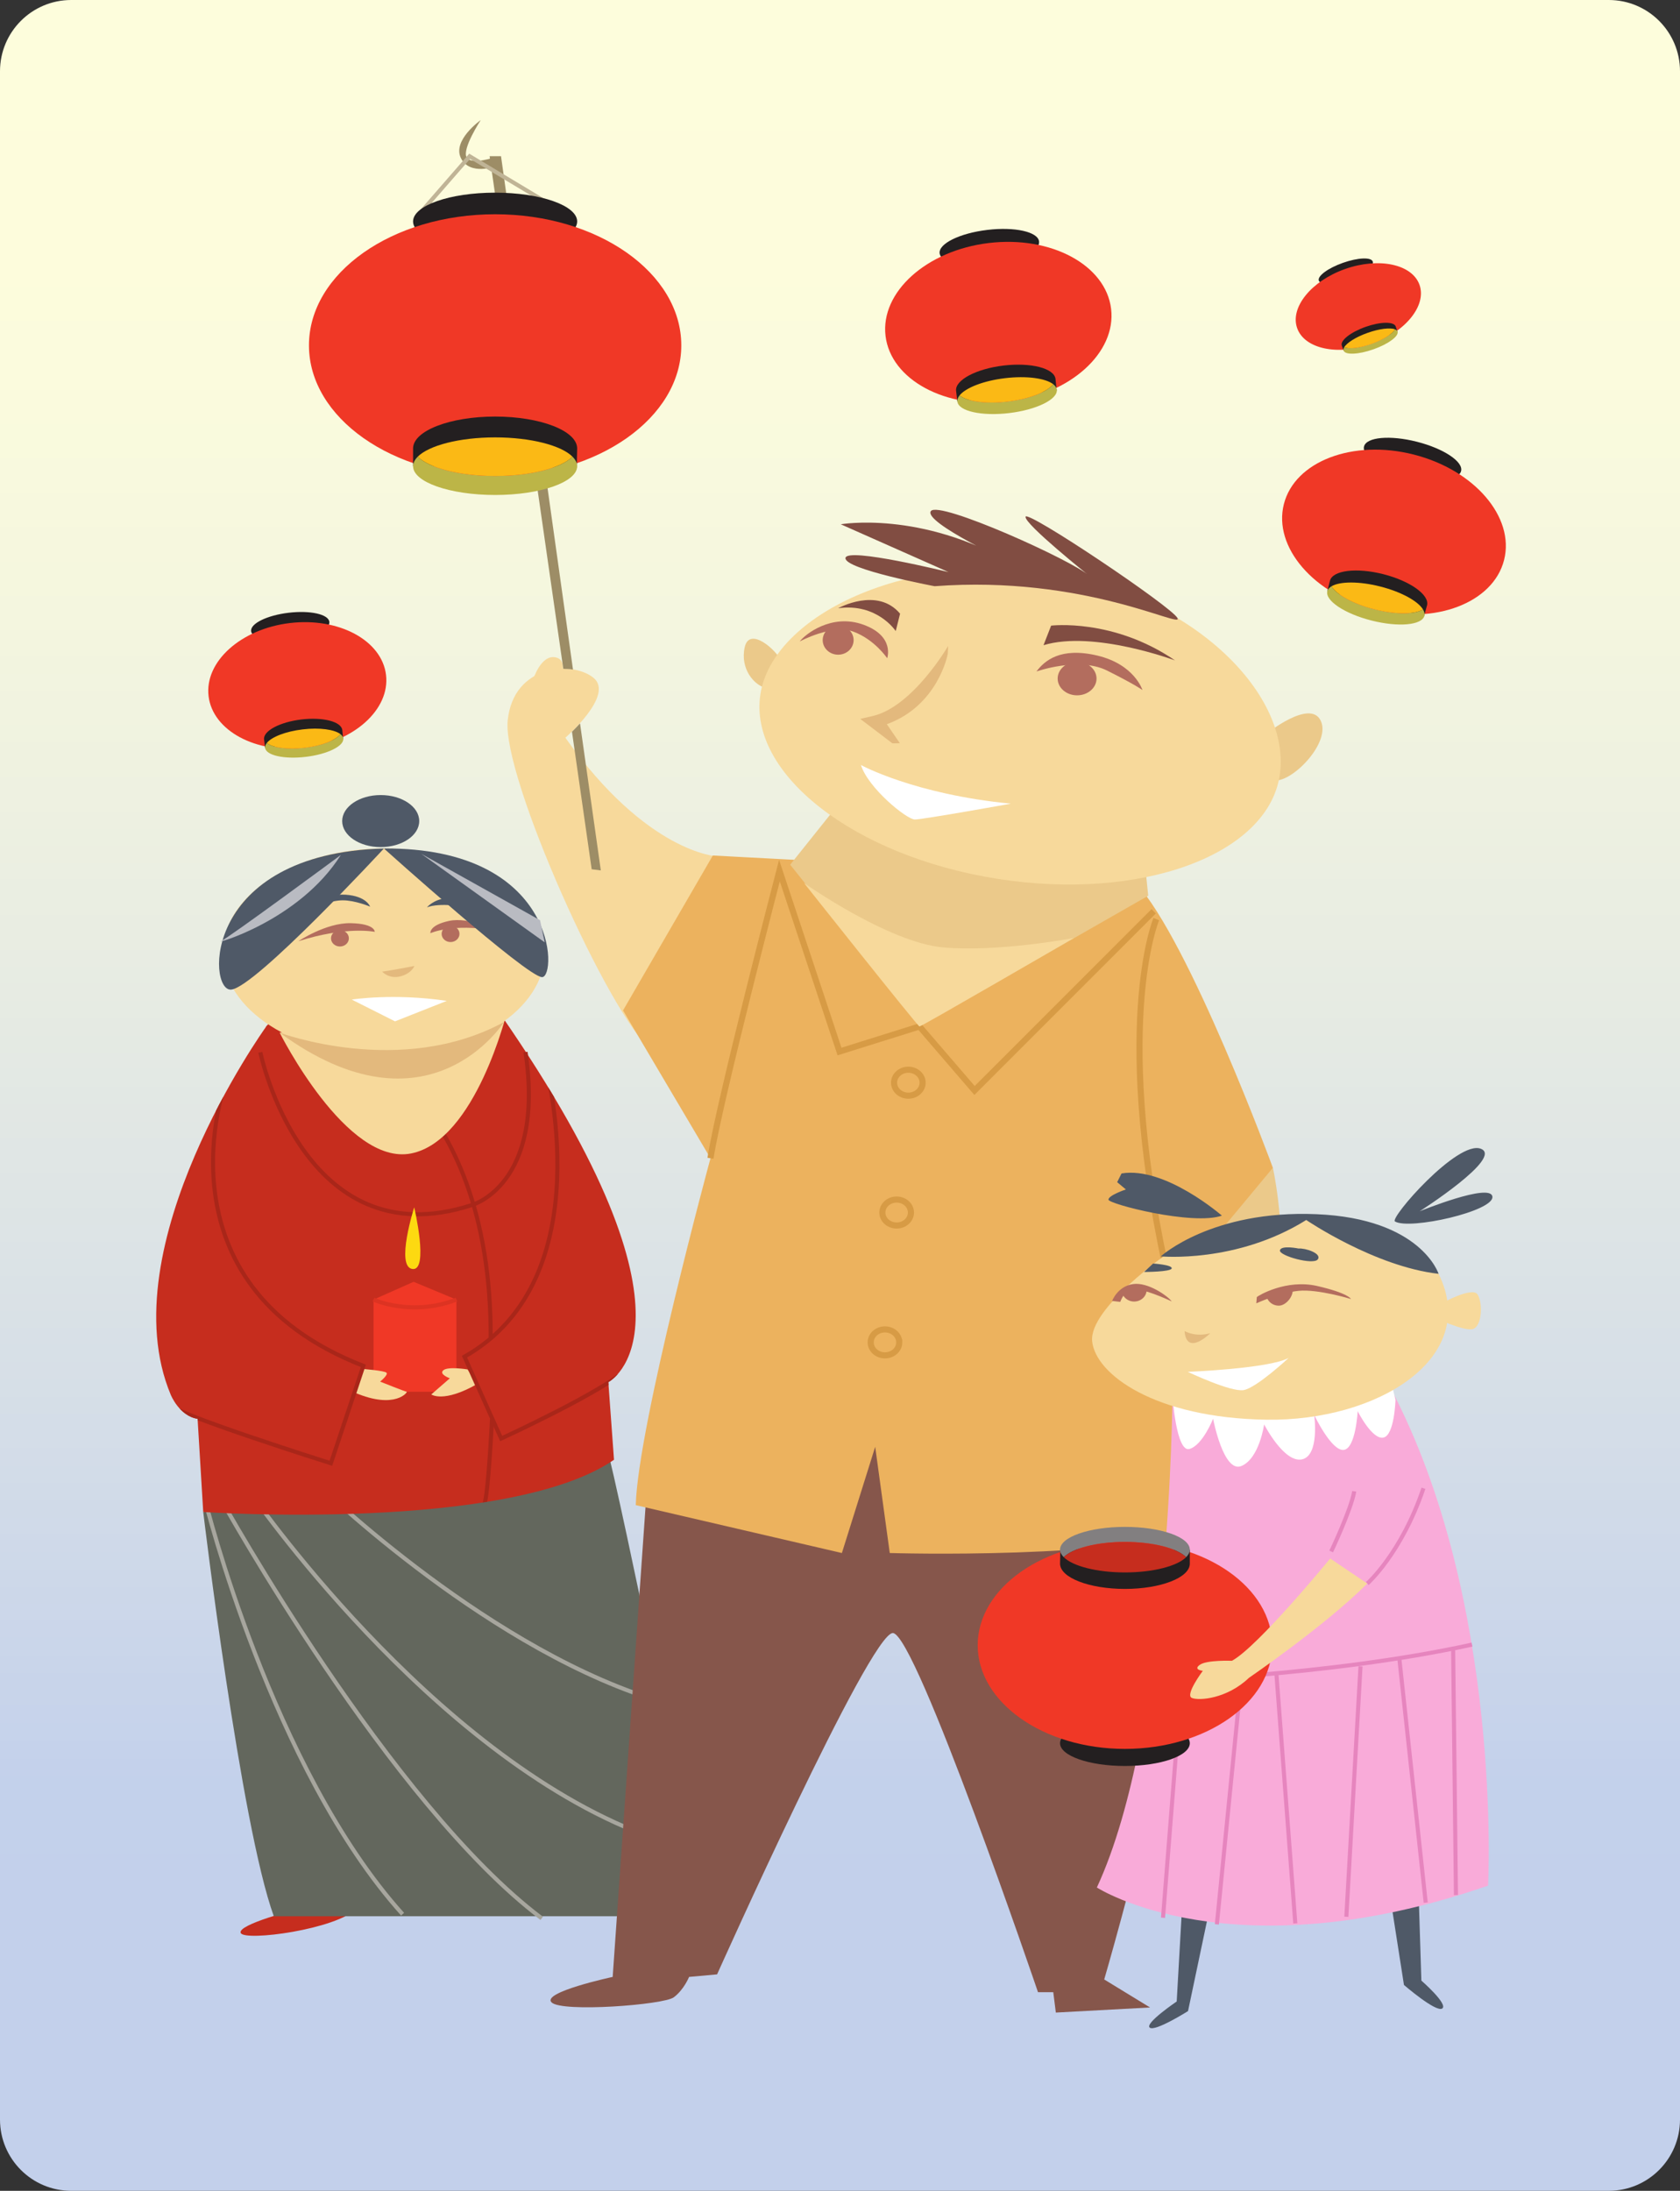
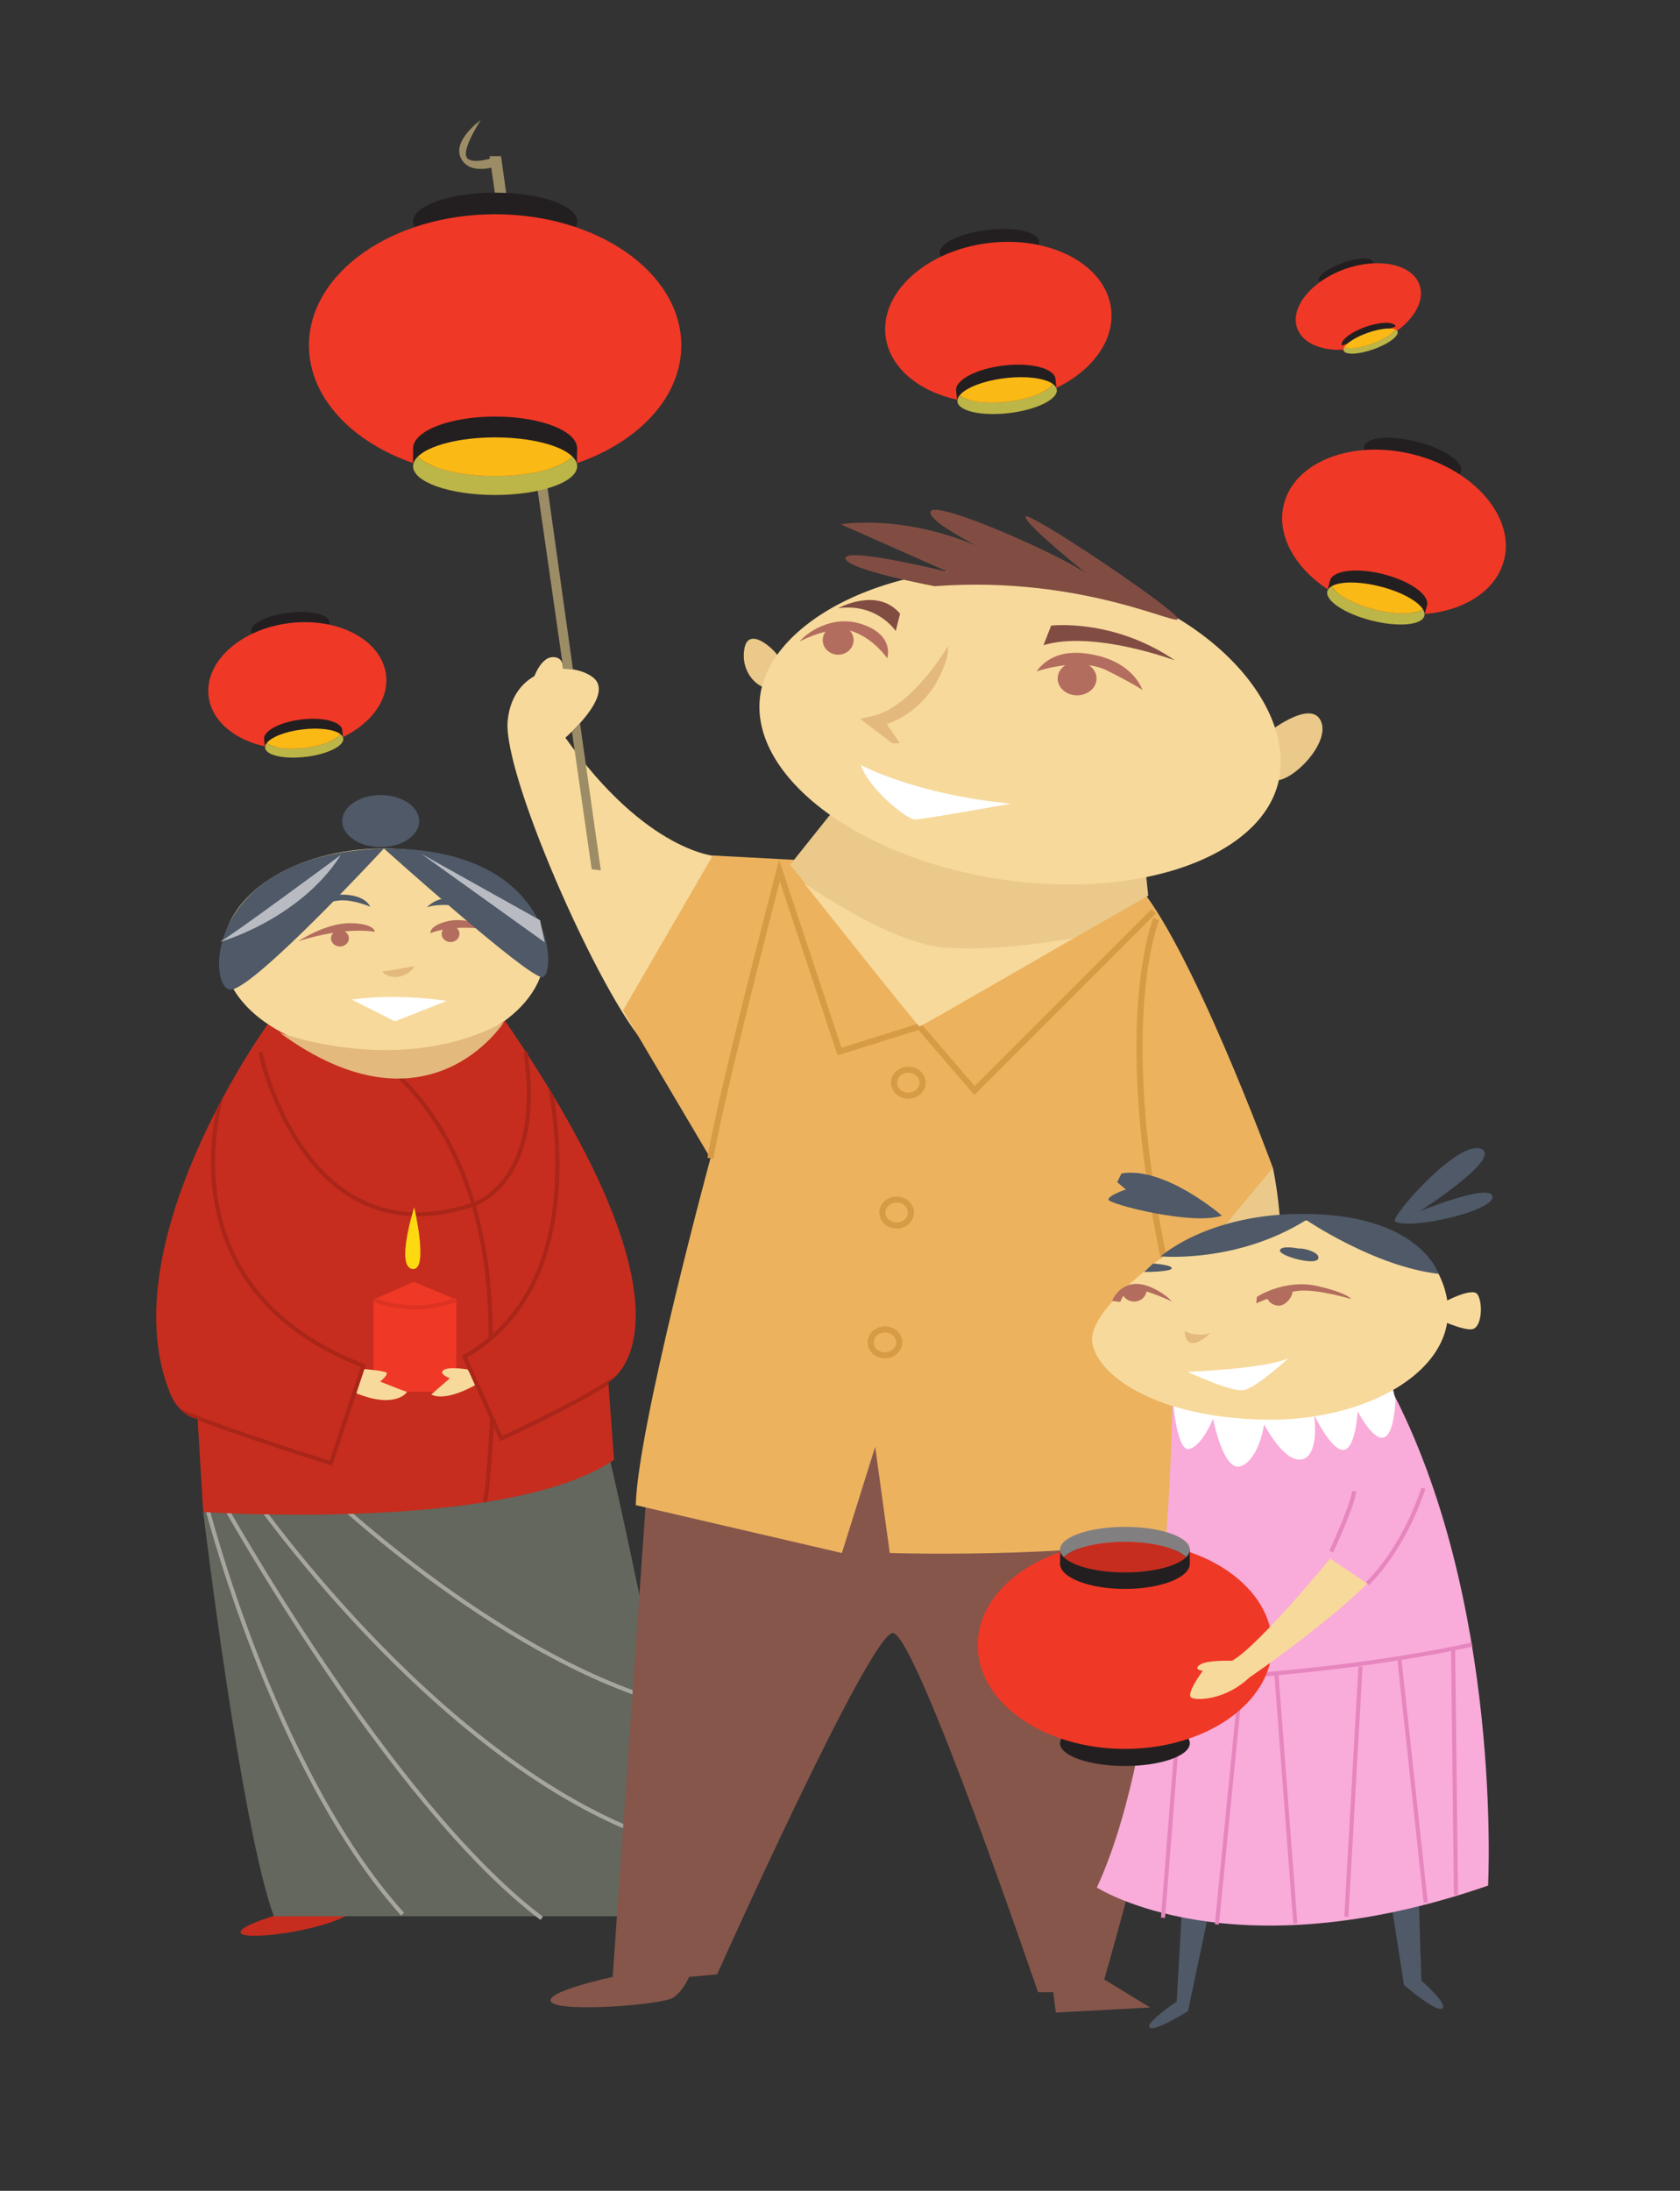
<svg xmlns="http://www.w3.org/2000/svg" width="413" height="538.508">
  <rect width="100%" height="100%" fill="#333333" stroke="none" />
  <defs>
    <clipPath id="a">
      <path d="M90 116h413v539H90Zm0 0" />
    </clipPath>
    <clipPath id="b">
-       <path d="M503 637.238c0 9.672-7.84 17.516-17.512 17.516H107.512C97.84 654.754 90 646.91 90 637.238V133.762c0-9.672 7.84-17.516 17.512-17.516h377.976c9.672 0 17.512 7.844 17.512 17.516v503.476" />
-     </clipPath>
+       </clipPath>
    <clipPath id="c">
      <path d="M503 637.238c0 9.672-7.84 17.516-17.512 17.516H107.512C97.84 654.754 90 646.91 90 637.238V133.762c0-9.672 7.84-17.516 17.512-17.516h377.976c9.672 0 17.512 7.844 17.512 17.516v503.476" />
    </clipPath>
    <clipPath id="e">
      <path d="M128 364h119v125H128Zm0 0" />
    </clipPath>
    <clipPath id="f">
      <path d="m240.941 475.059-1.39-19.082s26.719-13.536-26.371-90.223c0 0-54.48-4.164-57.95 3.121 0 0-38.52 53.785-23.25 90.223 0 0 2.083 5.207 6.594 5.898l1.387 22.902s75.012 5.055 100.98-12.84zm0 0" />
    </clipPath>
    <clipPath id="g">
      <path d="M166 364h51v88h-51zm0 0" />
    </clipPath>
    <clipPath id="h">
      <path d="m240.941 475.059-1.39-19.082s26.719-13.536-26.371-90.223c0 0-54.48-4.164-57.95 3.121 0 0-38.52 53.785-23.25 90.223 0 0 2.083 5.207 6.594 5.898l1.387 22.902s75.012 5.055 100.98-12.84zm0 0" />
    </clipPath>
    <clipPath id="i">
      <path d="M203 459h14v30h-14zm0 0" />
    </clipPath>
    <clipPath id="j">
      <path d="m240.941 475.059-1.39-19.082s26.719-13.536-26.371-90.223c0 0-54.48-4.164-57.95 3.121 0 0-38.52 53.785-23.25 90.223 0 0 2.083 5.207 6.594 5.898l1.387 22.902s75.012 5.055 100.98-12.84zm0 0" />
    </clipPath>
    <clipPath id="k">
      <path d="M181 431h22v28h-22zm0 0" />
    </clipPath>
    <clipPath id="l">
      <path d="m240.941 475.059-1.39-19.082s26.719-13.536-26.371-90.223c0 0-54.48-4.164-57.95 3.121 0 0-38.52 53.785-23.25 90.223 0 0 2.083 5.207 6.594 5.898l1.387 22.902s75.012 5.055 100.98-12.84zm0 0" />
    </clipPath>
    <clipPath id="m">
      <path d="M177 452h14v9h-14zm0 0" />
    </clipPath>
    <clipPath id="n">
      <path d="m240.941 475.059-1.39-19.082s26.719-13.536-26.371-90.223c0 0-54.48-4.164-57.95 3.121 0 0-38.52 53.785-23.25 90.223 0 0 2.083 5.207 6.594 5.898l1.387 22.902s75.012 5.055 100.98-12.84zm0 0" />
    </clipPath>
    <clipPath id="o">
      <path d="M128 376h57v106h-57zm0 0" />
    </clipPath>
    <clipPath id="p">
      <path d="m240.941 475.059-1.39-19.082s26.719-13.536-26.371-90.223c0 0-54.48-4.164-57.95 3.121 0 0-38.52 53.785-23.25 90.223 0 0 2.083 5.207 6.594 5.898l1.387 22.902s75.012 5.055 100.98-12.84zm0 0" />
    </clipPath>
    <clipPath id="q">
      <path d="M196 452h12v8h-12zm0 0" />
    </clipPath>
    <clipPath id="r">
      <path d="m240.941 475.059-1.39-19.082s26.719-13.536-26.371-90.223c0 0-54.48-4.164-57.95 3.121 0 0-38.52 53.785-23.25 90.223 0 0 2.083 5.207 6.594 5.898l1.387 22.902s75.012 5.055 100.98-12.84zm0 0" />
    </clipPath>
    <clipPath id="s">
      <path d="M198 371h49v105h-49zm0 0" />
    </clipPath>
    <clipPath id="t">
      <path d="m240.941 475.059-1.39-19.082s26.719-13.536-26.371-90.223c0 0-54.48-4.164-57.95 3.121 0 0-38.52 53.785-23.25 90.223 0 0 2.083 5.207 6.594 5.898l1.387 22.902s75.012 5.055 100.98-12.84zm0 0" />
    </clipPath>
    <clipPath id="u">
      <path d="M176 430h32v14h-32zm0 0" />
    </clipPath>
    <clipPath id="v">
      <path d="m240.941 475.059-1.39-19.082s26.719-13.536-26.371-90.223c0 0-54.48-4.164-57.95 3.121 0 0-38.52 53.785-23.25 90.223 0 0 2.083 5.207 6.594 5.898l1.387 22.902s75.012 5.055 100.98-12.84zm0 0" />
    </clipPath>
    <linearGradient id="d" x1="-.136" x2="1.265" y1="0" y2="0" gradientTransform="matrix(-0 384.559 -417 -0 505 168.39)" gradientUnits="userSpaceOnUse">
      <stop offset="0" stop-color="#FDFDDC" />
      <stop offset=".125" stop-color="#FDFCDC" />
      <stop offset=".141" stop-color="#FCFCDC" />
      <stop offset=".156" stop-color="#FBFBDD" />
      <stop offset=".172" stop-color="#FBFBDD" />
      <stop offset=".188" stop-color="#FAFADD" />
      <stop offset=".203" stop-color="#F9FADD" />
      <stop offset=".219" stop-color="#F8F9DE" />
      <stop offset=".234" stop-color="#F7F8DE" />
      <stop offset=".25" stop-color="#F6F7DE" />
      <stop offset=".266" stop-color="#F5F7DE" />
      <stop offset=".281" stop-color="#F4F6DF" />
      <stop offset=".297" stop-color="#F3F5DF" />
      <stop offset=".305" stop-color="#F2F4DF" />
      <stop offset=".313" stop-color="#F2F4E0" />
      <stop offset=".32" stop-color="#F1F3E0" />
      <stop offset=".328" stop-color="#F1F3E0" />
      <stop offset=".336" stop-color="#F0F3E0" />
      <stop offset=".344" stop-color="#EFF2E0" />
      <stop offset=".352" stop-color="#EFF2E0" />
      <stop offset=".359" stop-color="#EEF1E1" />
      <stop offset=".367" stop-color="#EEF1E1" />
      <stop offset=".375" stop-color="#EDF0E1" />
      <stop offset=".383" stop-color="#ECF0E1" />
      <stop offset=".391" stop-color="#ECEFE1" />
      <stop offset=".398" stop-color="#EBEFE2" />
      <stop offset=".406" stop-color="#EAEEE2" />
      <stop offset=".414" stop-color="#EAEEE2" />
      <stop offset=".422" stop-color="#E9EDE2" />
      <stop offset=".43" stop-color="#E9EDE2" />
      <stop offset=".438" stop-color="#E8ECE3" />
      <stop offset=".445" stop-color="#E7ECE3" />
      <stop offset=".453" stop-color="#E7EBE3" />
      <stop offset=".461" stop-color="#E6EBE3" />
      <stop offset=".469" stop-color="#E5EAE3" />
      <stop offset=".477" stop-color="#E4EAE3" />
      <stop offset=".484" stop-color="#E4E9E4" />
      <stop offset=".492" stop-color="#E3E9E4" />
      <stop offset=".5" stop-color="#E2E8E4" />
      <stop offset=".508" stop-color="#E2E7E4" />
      <stop offset=".516" stop-color="#E1E7E4" />
      <stop offset=".523" stop-color="#E0E6E5" />
      <stop offset=".531" stop-color="#E0E6E5" />
      <stop offset=".539" stop-color="#DFE5E5" />
      <stop offset=".547" stop-color="#DEE5E5" />
      <stop offset=".555" stop-color="#DDE4E5" />
      <stop offset=".563" stop-color="#DDE4E6" />
      <stop offset=".57" stop-color="#DCE3E6" />
      <stop offset=".578" stop-color="#DBE3E6" />
      <stop offset=".586" stop-color="#DAE2E6" />
      <stop offset=".594" stop-color="#DAE1E6" />
      <stop offset=".602" stop-color="#D9E1E6" />
      <stop offset=".609" stop-color="#D8E0E7" />
      <stop offset=".617" stop-color="#D7E0E7" />
      <stop offset=".625" stop-color="#D7DFE7" />
      <stop offset=".633" stop-color="#D6DFE7" />
      <stop offset=".641" stop-color="#D5DEE7" />
      <stop offset=".648" stop-color="#D4DDE8" />
      <stop offset=".656" stop-color="#D4DDE8" />
      <stop offset=".664" stop-color="#D3DCE8" />
      <stop offset=".672" stop-color="#D2DCE8" />
      <stop offset=".68" stop-color="#D1DBE8" />
      <stop offset=".688" stop-color="#D0DAE8" />
      <stop offset=".695" stop-color="#D0DAE9" />
      <stop offset=".703" stop-color="#CFD9E9" />
      <stop offset=".711" stop-color="#CED9E9" />
      <stop offset=".719" stop-color="#CDD8E9" />
      <stop offset=".727" stop-color="#CCD7E9" />
      <stop offset=".734" stop-color="#CCD7EA" />
      <stop offset=".742" stop-color="#CBD6EA" />
      <stop offset=".75" stop-color="#CAD6EA" />
      <stop offset=".758" stop-color="#C9D5EA" />
      <stop offset=".766" stop-color="#C8D4EA" />
      <stop offset=".773" stop-color="#C8D4EA" />
      <stop offset=".781" stop-color="#C7D3EB" />
      <stop offset=".789" stop-color="#C6D3EB" />
      <stop offset=".797" stop-color="#C5D2EB" />
      <stop offset=".805" stop-color="#C4D1EB" />
      <stop offset=".813" stop-color="#C3D1EB" />
      <stop offset=".875" stop-color="#C3D0EB" />
      <stop offset="1" stop-color="#C3D0EB" />
    </linearGradient>
  </defs>
  <g clip-path="url(#a)" transform="translate(-90 -116.246)">
    <g clip-path="url(#b)">
      <g clip-path="url(#c)">
        <path fill="url(#d)" d="M503 116.246H90v538.508h413zm0 0" style="fill:url(#d)" />
      </g>
    </g>
  </g>
  <path fill="#c62d1e" d="M73.309 469.223s-15.164 3.832-14.118 5.925c1.047 2.09 23.528-.875 28.579-6.101 5.054-5.227-14.461.176-14.461.176" />
  <path fill="#63675d" d="M49.96 371.652s9.188 76.907 17.356 99.371h106.188s-21.441-105.675-24.508-115.886c-3.062-10.211-99.035 16.515-99.035 16.515" />
  <path fill="none" stroke="#a7a69e" d="M50.469 368.918s16.336 65.86 48.5 101.594M54.55 368.918s41.352 74.535 78.622 102.613M61.188 366.367s44.417 64.832 97.511 84.742m-82.195-87.804s40.844 40.328 83.215 54.113" />
  <g clip-path="url(#e)" transform="translate(-90 -116.246)">
    <g clip-path="url(#f)">
      <path fill="#c62d1e" d="m240.941 475.059-1.39-19.082s26.719-13.536-26.371-90.223c0 0-54.48-4.164-57.95 3.121 0 0-38.52 53.785-23.25 90.223 0 0 2.083 5.207 6.594 5.898l1.387 22.902s75.012 5.055 100.98-12.84" />
    </g>
  </g>
  <g clip-path="url(#g)" transform="translate(-90 -116.246)">
    <g clip-path="url(#h)">
      <path fill="none" stroke="#a92619" d="M172.371 370.531s38.582 12.54 38.258 74.906" />
    </g>
  </g>
  <g clip-path="url(#i)" transform="translate(-90 -116.246)">
    <g clip-path="url(#j)">
      <path fill="none" stroke="#a92619" d="M210.953 465.047s-.965 19.613-1.93 20.898" />
    </g>
  </g>
  <g clip-path="url(#k)" transform="translate(-90 -116.246)">
    <g clip-path="url(#l)">
      <path fill="#f03826" d="M202.203 458.34h-20.379v-22.645l9.852-4.379 10.527 4.38v22.644" />
    </g>
  </g>
  <g clip-path="url(#m)" transform="translate(-90 -116.246)">
    <g clip-path="url(#n)">
      <path fill="#f7d99b" d="M179.078 452.727s5.406.418 5.926.933c.52.524-1.559 2.188-1.559 2.188s6.239 2.496 6.547 2.496c.313 0-2.804 4.469-12.785.207l1.871-5.824" />
    </g>
  </g>
  <g clip-path="url(#o)" transform="translate(-90 -116.246)">
    <g clip-path="url(#p)">
      <path fill="none" stroke="#a92619" d="M145.516 382.063s-18.395 49.62 33.808 69.917l-7.98 23.942s-37.977-11.969-39.711-14.399" />
    </g>
  </g>
  <g clip-path="url(#q)" transform="translate(-90 -116.246)">
    <g clip-path="url(#r)">
      <path fill="#f7d99b" d="M204.95 452.855s-4.762-.796-5.954.196c-1.191.992 1.59 1.984 1.59 1.984l-4.566 3.969s2.976 2.183 11.312-2.578l-2.383-3.57" />
    </g>
  </g>
  <g clip-path="url(#s)" transform="translate(-90 -116.246)">
    <g clip-path="url(#t)">
      <path fill="none" stroke="#a92619" d="M223.977 377.438s14.535 52.859-19.793 72.28l9.02 20.126s25.655-11.785 31.206-17.34" />
    </g>
  </g>
  <g clip-path="url(#u)" transform="translate(-90 -116.246)">
    <g clip-path="url(#v)">
      <path fill="none" stroke="#d32" d="M181.824 435.695s9.254 4.278 20.38 0" />
    </g>
  </g>
  <path fill="#f7d99b" d="M133.938 234.066c0 14.086-17.711 25.504-39.56 25.504-21.847 0-39.558-11.418-39.558-25.504 0-14.086 17.711-25.507 39.559-25.507s39.558 11.421 39.558 25.507" />
-   <path fill="#f7d99b" d="M68.75 253.828s16.434 32.871 32.336 29.688c15.902-3.18 23.586-34.965 23.586-34.965l-55.922 5.277" />
  <path fill="none" stroke="#a92619" d="M63.992 258.66s10.59 51.027 51.988 37.547c0 0 18.024-4.86 13.211-37.598" />
  <path fill="#ebc98a" d="M312.914 287.043s11.016 47.812-16.777 79.492c-10.77 12.274-30.305-84.73-30.305-84.73l47.082 5.238" />
  <path fill="#86564b" d="m158.758 369.477-8.14 116.453s-17.532 3.754-15.028 6.257c2.504 2.508 27.55.63 30.055-1.25 2.503-1.878 3.753-5.007 3.753-5.007l6.887-.625s37.567-83.899 43.2-83.899c5.636 0 35.69 88.278 35.69 88.278h3.755l.629 5.011 23.164-1.254-11.27-6.886s28.176-96.418 22.54-121.461c-5.638-25.043-103.306-37.567-103.306-37.567l-31.93 41.95" />
  <path fill="#f7d99b" d="M176.254 210.488s-17.16-.754-37.27-29.156c0 0 12.168-10.484 6.903-14.738-5.266-4.254-19.66-3.29-21.078 10.484-1.418 13.774 24.91 72.5 35.445 81.211 10.527 8.711 16-47.8 16-47.8" />
  <path fill="#ecb25e" d="m175.238 210.285-22.074 38.078 21.496 36.34s-17.855 65.813-18.37 85.262l50.675 11.77 8.187-26.106 3.582 26.105s56.418 1.766 80.477-6.425l-11.375-58.067 25.078-30.199s-20.473-55.79-33.781-70.121c-13.309-14.332-51.602-3.438-84.965-5.633" />
  <path fill="#ebc98a" d="m206.91 196.7-12.66 15.843 31.785 39.766 56.238-32.137-1.336-12.942-74.027-10.53m104.469-16.368s10.617-8.555 13.27-3.242c2.656 5.305-6.782 15.039-11.208 14.746l-4.421-.297 2.359-11.207M191.922 162.34c-.887-2.36-7.668-8.555-8.848-3.242-1.18 5.304 2.36 9.437 5.309 10.027 2.949.59 3.539-6.785 3.539-6.785" />
  <path fill="#f7d99b" d="M314.582 190.684c-3.074 19.535-34.14 30.875-69.39 25.332-35.247-5.547-61.329-25.88-58.255-45.414 3.07-19.54 36.403-35.25 71.653-29.704 35.246 5.547 59.066 30.25 55.992 49.786" />
  <path fill="#b36d5e" d="M254.793 165.05s10.426-3.69 17.375-.218c6.95 3.477 8.687 4.777 8.687 4.777s-1.957-6.293-11.078-8.464c-9.12-2.172-13.03 1.3-14.984 3.906" />
  <path fill="#b36d5e" d="M269.563 166.79c0 2.276-2.141 4.124-4.782 4.124-2.636 0-4.773-1.848-4.773-4.125s2.137-4.125 4.773-4.125c2.64 0 4.781 1.848 4.781 4.125m-72.96-9.121s8.03-4.344 13.246-2.387c5.21 1.953 8.25 6.512 8.25 6.512s1.953-5.43-5.864-8.25c-7.816-2.824-14.332 2.387-15.632 4.125" />
  <path fill="#b36d5e" d="M209.848 157.344c0 1.976-1.703 3.582-3.801 3.582-2.102 0-3.8-1.606-3.8-3.582 0-1.98 1.698-3.582 3.8-3.582 2.098 0 3.8 1.601 3.8 3.582" />
  <path fill="#e3b97d" d="m211.48 176.707 3.032-.7c9.89-2.277 18.578-17.234 18.578-17.234l-.098 1.993c-.027.129-2.406 12.691-14.98 17.242l3.203 4.68-1.828.027-7.906-6.008" />
  <path fill="#814d42" d="M229.75 144.09s-22.137-4.152-21.906-6.918c.23-2.766 25.367 3.46 25.367 3.46l-26.52-11.76s19.598-3.458 42.196 9.687c0 0-21.903-10.149-20.059-12.914 1.844-2.766 35.047 12.218 38.969 15.91 0 0-15.914-12.684-15.684-14.528.235-1.843 35.973 22.137 37.356 24.903 1.383 2.765-22.828-10.606-59.719-7.84" />
  <path fill="#fff" d="M211.648 188.043s13.102 7.2 36.856 9.5c0 0-21.594 3.89-23.61 3.89-2.015 0-11.515-7.777-13.246-13.39" />
  <path fill="#814d42" d="M258.402 153.781s15.227-1.87 30.453 8.547c0 0-20.035-7.476-32.324-3.738l1.871-4.809m-52.359-4.273s9.617-5.344 15.227 1.336l-1.07 4.273s-4.54-6.945-14.157-5.61" />
  <path fill="none" stroke="#d79b45" stroke-width="1.5" d="M174.66 284.703c2.13-13.848 16.95-70.707 16.95-70.707l14.773 44.473 19.652-6.16 13.54 15.734L283.612 224m.642 1.918s-11.352 26.906 3.582 91.324" />
  <path fill="none" stroke="#d79b45" stroke-width="1.5" d="M226.809 266.129c0 1.762-1.575 3.191-3.508 3.191-1.942 0-3.512-1.43-3.512-3.191 0-1.762 1.57-3.192 3.512-3.192 1.933 0 3.508 1.43 3.508 3.192zm-2.871 31.914c0 1.766-1.575 3.191-3.512 3.191-1.938 0-3.512-1.425-3.512-3.191 0-1.762 1.574-3.191 3.512-3.191 1.937 0 3.512 1.43 3.512 3.191zm-2.875 31.914c0 1.766-1.57 3.191-3.508 3.191-1.942 0-3.512-1.425-3.512-3.191 0-1.762 1.57-3.187 3.512-3.187 1.937 0 3.507 1.425 3.507 3.187zm0 0" />
  <path fill="#f7d99b" d="M197.648 217.04s20.633 14.585 34.153 15.831c13.515 1.242 32.195-2.312 32.195-2.312s-37.5 21.8-37.96 21.75c-.462-.051-28.388-35.27-28.388-35.27m-66.664-49.789s1.961-6.613 5.758-5.633c3.797.98-.12 8.574 0 10.29.121 1.714-5.758-4.657-5.758-4.657" />
  <path fill="#9d8d66" d="M123.168 38.387h-2.805L138.48 164.39c.461.066 1.47-.008 2.38.199L123.167 38.387" />
  <path fill="#9d8d66" d="M121.992 38.54s-6.129 2.198-7.281.116c-1.16-2.082 3.465-9.136 3.465-9.136s-7.051 4.972-4.856 9.367c2.2 4.394 8.672 1.968 8.672 1.968V38.54" />
-   <path fill="none" stroke="#c0b496" d="m103.234 52.441 12.22-14.027 22.042 13.227" />
  <path fill="#b36d5e" d="M85.762 230.645c0 1.109-.98 2.007-2.196 2.007-1.21 0-2.195-.898-2.195-2.007 0-1.114.984-2.012 2.195-2.012 1.215 0 2.196.898 2.196 2.012m27.195-1.102c0 1.113-.984 2.016-2.195 2.016-1.215 0-2.196-.903-2.196-2.016 0-1.11.98-2.012 2.196-2.012 1.21 0 2.195.903 2.195 2.012" />
  <path fill="#b36d5e" d="M73.348 231.352s6.797-4.563 12.87-4.434c6.071.129 5.903 2.133 5.903 2.133s-6.906-1.477-18.773 2.3m48.226-2.609s-6.18-3.449-11.168-2.383c-4.988 1.07-4.594 3.024-4.594 3.024s5.504-2.528 15.762-.64" />
  <path fill="#4f5967" d="m341.93 467.36 3.21 20.546s7.919 6.852 9.419 5.781c1.496-1.074-5.137-6.851-5.137-6.851l-.645-20.336-6.847.86m-51.371 1.925-1.286 22.688s-7.918 5.351-6.632 6.422c1.28 1.07 9.418-4.067 9.418-4.067l5.136-24.402-6.636-.64" />
  <path fill="#f9abd9" d="M288.23 343.152s-.464 81.774-18.585 120.801c0 0 32.988 21.371 96.175-.465 0 0 3.715-70.16-24.16-122.66l-53.43 2.324" />
  <path fill="#fff" d="M288.23 343.152s.93 13.938 4.18 13.008c3.254-.93 5.809-7.433 5.809-7.433s2.554 13.472 6.969 11.617c4.417-1.86 5.578-10.223 5.578-10.223s4.879 9.524 9.293 8.594c4.414-.93 3.015-10.918 3.015-10.918s4.184 8.828 7.203 8.598c3.02-.235 3.485-9.528 3.485-9.528s3.484 6.969 6.273 6.504c2.785-.465 3.02-9.293 3.02-9.293l-1.16-4.875-53.665 3.95" />
  <path fill="none" stroke="#e685be" d="M282.656 413.309s43.207-1.16 79.215-9.063m-27.411 5.344-3.483 61.562m13.007-63.652 6.504 60.168m6.739-62.258.695 60.399m-44.137-54.359 4.645 61.327m-13.242-60.629-6.04 60.864m-8.593-60.633-4.649 59.008" />
  <path fill="#f7d99b" d="M287.32 307.871s-19.687 13.7-18.832 21.832c.856 8.133 15.407 18.832 42.805 19.262 27.395.43 52.613-15.215 42.36-35.856-9.4-12.511-30.801-13.37-30.801-13.37s-32.961 4.28-35.532 8.132" />
  <path fill="#4f5967" d="M285.363 308.816s18.59 1.79 35.754-8.937c0 0 16.805 11.441 32.535 13.23 0 0-4.289-13.59-30.035-14.66-25.738-1.074-38.254 10.367-38.254 10.367m57.563-8.578c-1.371-.824 15.375-20.023 21.094-17.879 5.722 2.145-15.016 15.375-15.016 15.375s17.52-7.152 17.879-3.578c.355 3.578-20.38 8.227-23.957 6.082m-42.547-1.433s-13.945-12.157-24.668-10.368l-1.074 2.145 2.144 1.79s-4.289 1.433-4.289 2.503 20.738 6.434 27.887 3.93" />
  <path fill="#4f5967" d="M319.23 306.89s-4.285-.886-4.578.442c-.297 1.328 8.274 3.695 9.309 2.219 1.035-1.48-3.106-2.809-4.73-2.66m-35.762 3.691s4.726.297 4.578 1.184c-.149.886-6.797.886-6.797.886l2.219-2.07" />
  <path fill="#b36d5e" d="M308.965 318.824c.351-.351 7.207-4.484 14.887-2.715 7.68 1.774 8.27 3.192 8.27 3.192s-8.153-2.485-12.88-2.012c-4.726.477-10.398 3.07-10.398 3.07l.12-1.535m-33.222-1.797c0 1.598 1.375 2.895 3.07 2.895 1.7 0 3.075-1.297 3.075-2.895 0 0-.735-.699-1.899-.777-1.168-.078-4.246.777-4.246.777" />
  <path fill="#b36d5e" d="M311.3 318.035c0 1.602 1.376 2.899 3.071 2.899 1.695 0 3.414-2.09 3.414-3.692 0 0-1.074.098-2.238.02-1.168-.078-4.246.773-4.246.773m-23.251 1.855c-.827-1.183-5.788-4.847-9.57-4.253-3.78.59-5.082 4.136-5.082 4.136l2.008.235s1.063-3.547 4.254-3.07c3.192.468 8.39 2.953 8.39 2.953" />
  <path fill="#e3b97d" d="M291.2 327.176s2.636 1.582 6.331.527c0 0-5.804 5.805-6.332-.527" />
  <path fill="#f7d99b" d="M354.012 320.578s7.914-4.488 9.234-2.379c1.32 2.113 1.055 7.656-1.055 8.45-2.113.788-9.765-2.907-9.765-2.907l1.586-3.164" />
  <path fill="#fff" d="M291.992 337.203s20.059-.793 24.809-3.43c0 0-7.918 7.387-11.086 7.918-3.168.528-13.723-4.488-13.723-4.488" />
  <path fill="none" stroke="#e685be" d="M336.125 389.242s8.383-7.394 13.805-23.422m-22.68 15.535s4.93-10.355 5.668-14.792" />
  <path fill="#231f20" d="M292.496 428.484c0 3.094-7.14 5.598-15.953 5.598-8.809 0-15.95-2.504-15.95-5.598 0-3.09 7.141-5.597 15.95-5.597 8.812 0 15.953 2.508 15.953 5.597" />
  <path fill="#f03826" d="M312.738 404.398c0 14.075-16.207 25.485-36.195 25.485s-36.195-11.41-36.195-25.485c0-14.082 16.207-25.492 36.195-25.492s36.195 11.41 36.195 25.492" />
  <path fill="#231f20" d="M292.496 384.352c0 3.43-7.14 6.207-15.953 6.207-8.809 0-15.95-2.778-15.95-6.207l.087-3.711 31.816.3v3.41" />
  <path fill="#827f80" d="M291.59 382.758c.574-.578.906-1.2.906-1.848 0-3.094-7.14-5.598-15.953-5.598-8.809 0-15.95 2.504-15.95 5.598 0 .649.329 1.27.907 1.848 2.18-2.184 8.082-3.75 15.043-3.75 6.965 0 12.867 1.566 15.047 3.75" />
  <path fill="#c62d1e" d="M291.59 382.758c-2.18-2.184-8.082-3.75-15.047-3.75-6.961 0-12.863 1.566-15.043 3.75 2.18 2.18 8.082 3.75 15.043 3.75 6.965 0 12.867-1.57 15.047-3.75" />
  <path fill="#f7d99b" d="M327.004 383.078s-17.754 21.7-24.16 25.149c0 0-6.164-.247-7.89.988-1.724 1.23.737 1.476.737 1.476s-4.433 5.918-2.71 6.657c1.726.742 8.628.246 14.05-4.93 0 0 18.739-12.82 29.094-23.176l-9.121-6.164" />
  <path fill="#231f20" d="M101.547 54.43c0-3.907 9.031-7.075 20.172-7.075 11.14 0 20.168 3.168 20.168 7.075 0 3.914-9.028 7.078-20.168 7.078-11.14 0-20.172-3.164-20.172-7.078" />
  <path fill="#f03826" d="M75.953 84.89c0-17.796 20.488-32.226 45.766-32.226 25.277 0 45.765 14.43 45.765 32.227 0 17.8-20.488 32.23-45.765 32.23-25.278 0-45.766-14.43-45.766-32.23" />
  <path fill="#231f20" d="M101.547 110.234c0-4.332 9.031-7.843 20.172-7.843 11.14 0 20.168 3.511 20.168 7.843l-.11 4.7-40.23-.383v-4.317" />
  <path fill="#bcb547" d="M102.695 112.254c-.73.73-1.148 1.516-1.148 2.336 0 3.91 9.031 7.078 20.172 7.078 11.14 0 20.168-3.168 20.168-7.078 0-.82-.418-1.606-1.149-2.336-2.75 2.758-10.218 4.742-19.02 4.742-8.804 0-16.269-1.984-19.023-4.742" />
  <path fill="#fbb915" d="M102.695 112.254c2.754 2.758 10.22 4.742 19.024 4.742 8.8 0 16.27-1.984 19.02-4.742-2.75-2.758-10.22-4.742-19.02-4.742-8.805 0-16.27 1.984-19.024 4.742" />
  <path fill="#231f20" d="M230.992 62.262c-.281-2.367 4.957-4.942 11.711-5.75 6.746-.809 12.445.457 12.73 2.828.286 2.367-4.956 4.941-11.703 5.75-6.75.805-12.453-.457-12.738-2.828" />
  <path fill="#f03826" d="M217.695 82.57c-1.289-10.78 10.078-21.008 25.39-22.84 15.313-1.835 28.774 5.422 30.063 16.204 1.293 10.785-10.074 21.011-25.386 22.843-15.317 1.832-28.774-5.422-30.067-16.207" />
  <path fill="#231f20" d="M235.04 96.07c-.313-2.625 4.901-5.41 11.651-6.215 6.75-.808 12.473.665 12.79 3.29l.277 2.855-24.406 2.684-.313-2.614" />
  <path fill="#bcb547" d="M235.883 97.207c-.39.496-.586 1.004-.528 1.5.286 2.367 5.985 3.633 12.735 2.828 6.746-.808 11.988-3.383 11.707-5.754-.063-.496-.367-.941-.867-1.332-1.47 1.871-5.844 3.613-11.18 4.254-5.332.637-10-.023-11.867-1.496" />
  <path fill="#fbb915" d="M235.883 97.207c1.867 1.473 6.535 2.133 11.867 1.496 5.336-.64 9.71-2.383 11.18-4.254-1.868-1.469-6.535-2.129-11.868-1.492-5.332.637-9.71 2.383-11.18 4.25" />
  <path fill="#231f20" d="M61.734 155.14c-.222-1.863 3.899-3.886 9.211-4.523 5.309-.633 9.793.363 10.016 2.227.223 1.86-3.898 3.886-9.207 4.52-5.313.636-9.797-.356-10.02-2.223" />
  <path fill="#f03826" d="M51.273 171.117c-1.011-8.48 7.93-16.527 19.973-17.969 12.05-1.441 22.637 4.266 23.652 12.75 1.016 8.485-7.925 16.528-19.972 17.97-12.047 1.44-22.637-4.266-23.653-12.75" />
  <path fill="#231f20" d="M64.918 181.738c-.246-2.066 3.855-4.254 9.168-4.89 5.309-.633 9.812.523 10.059 2.59l.214 2.246-19.195 2.109-.246-2.055" />
  <path fill="#bcb547" d="M65.582 182.633c-.309.39-.46.789-.418 1.18.227 1.863 4.707 2.859 10.02 2.222 5.308-.633 9.43-2.66 9.207-4.523-.047-.39-.29-.742-.68-1.047-1.152 1.472-4.598 2.844-8.793 3.344-4.195.503-7.867-.02-9.336-1.176" />
  <path fill="#fbb915" d="M65.582 182.633c1.469 1.156 5.14 1.68 9.336 1.176 4.195-.5 7.64-1.871 8.793-3.344-1.469-1.156-5.14-1.68-9.332-1.176-4.195.5-7.645 1.875-8.797 3.344" />
  <path fill="#231f20" d="M335.324 109.742c.586-2.312 6.403-2.832 12.989-1.16 6.59 1.672 11.457 4.902 10.87 7.211-.585 2.312-6.406 2.832-12.992 1.16-6.59-1.668-11.457-4.898-10.867-7.21" />
  <path fill="#f03826" d="M315.617 123.918c2.672-10.527 16.953-15.988 31.903-12.195 14.949 3.789 24.902 15.398 22.234 25.925-2.672 10.528-16.953 15.989-31.902 12.196-14.95-3.79-24.903-15.399-22.235-25.926" />
  <path fill="#231f20" d="M326.95 142.746c.652-2.562 6.523-3.285 13.113-1.613 6.585 1.668 11.398 5.101 10.75 7.664l-.77 2.762-23.738-6.262.644-2.55" />
  <path fill="#bcb547" d="M327.328 144.113c-.539.32-.906.723-1.027 1.207-.586 2.313 4.277 5.543 10.867 7.211 6.59 1.672 12.402 1.153 12.992-1.16.121-.484-.008-1.012-.332-1.555-2.043 1.22-6.754 1.274-11.96-.046-5.204-1.32-9.321-3.614-10.54-5.657" />
  <path fill="#fbb915" d="M327.328 144.113c1.219 2.043 5.336 4.336 10.54 5.657 5.206 1.32 9.917 1.265 11.96.046-1.215-2.043-5.332-4.336-10.539-5.656-5.203-1.32-9.918-1.265-11.96-.047" />
  <path fill="#231f20" d="M324.215 68.98c-.399-1.12 2.246-3.074 5.91-4.37 3.66-1.298 6.95-1.442 7.344-.325.394 1.117-2.25 3.074-5.91 4.371-3.664 1.297-6.954 1.442-7.344.324" />
  <path fill="#f03826" d="M318.887 80.664c-1.805-5.09 3.468-11.598 11.773-14.539 8.309-2.938 16.5-1.195 18.305 3.895 1.8 5.09-3.473 11.601-11.781 14.542-8.305 2.938-16.496 1.196-18.297-3.898" />
-   <path fill="#231f20" d="M329.86 84.937c-.438-1.238 2.175-3.292 5.835-4.59 3.66-1.296 6.985-1.343 7.422-.1l.442 1.355-13.262 4.566-.438-1.23" />
+   <path fill="#231f20" d="M329.86 84.937c-.438-1.238 2.175-3.292 5.835-4.59 3.66-1.296 6.985-1.343 7.422-.1" />
  <path fill="#bcb547" d="M330.441 85.379c-.164.297-.222.566-.14.805.394 1.117 3.683.972 7.344-.325 3.664-1.293 6.308-3.25 5.914-4.37-.082-.231-.301-.41-.618-.536-.625 1.113-2.878 2.547-5.77 3.57-2.89 1.024-5.546 1.325-6.73.856" />
  <path fill="#fbb915" d="M330.441 85.379c1.184.469 3.84.168 6.73-.856 2.892-1.023 5.145-2.457 5.77-3.57-1.18-.465-3.836-.164-6.73.86-2.89 1.023-5.145 2.457-5.77 3.566" />
  <path fill="#9d8d66" d="M142.59 177.809c-.375.406-1.356 1.464-1.98 2.054l4.843 33.805 2.246.281-5.11-36.14" />
  <path fill="#e3b97d" d="M68.75 253.828s29.82 11.192 55.156-2.613c0 0-18.558 29.45-55.156 2.613" />
  <path fill="#fff" d="M109.828 246.02c-13.137-1.958-23.351-.32-23.351-.32l10.632 5.35 12.72-5.03" />
  <path fill="#e3b97d" d="M93.957 238.836s1.633 1.863 4.43 1.164c2.797-.7 3.496-2.563 3.496-2.563s-6.059 1.165-7.926 1.399" />
  <path fill="#4f5967" d="M77.695 223.023s3.45-1.722 6.559-1.722c3.105 0 6.73 1.55 6.73 1.55s-.863-2.59-6.039-2.933c-5.18-.344-11.91 3.453-11.91 3.453l4.66-.348m27.27 0s1.55-1.898 4.66-2.242c3.105-.344 7.766.344 7.766.344l-3.106 1.727s-6.215-1.036-9.32.171" />
  <path fill="#fdd911" d="M101.828 296.762s-4.64 14.539-.465 15.156c4.176.617.465-15.156.465-15.156" />
  <path fill="#4f5967" d="M94.379 208.559s-31.774 34.382-37.61 34.691c-5.84.309-7.113-33.438 37.61-34.691" />
  <path fill="#4f5967" d="M94.379 208.559s35.195 31.62 38.883 31.62c3.687 0 3.949-31.902-38.883-31.62m8.68-6.739c0 3.535-4.239 6.399-9.47 6.399-5.23 0-9.468-2.864-9.468-6.399 0-3.53 4.238-6.394 9.469-6.394 5.23 0 9.469 2.863 9.469 6.394" />
  <path fill="#b9bbc2" d="M83.79 210.152s-27.493 20.332-29.497 21.192c-2.008.86 19.187-4.867 29.496-21.192m19.761-.289 29.212 16.325 1.148 5.445zm0 0" />
</svg>